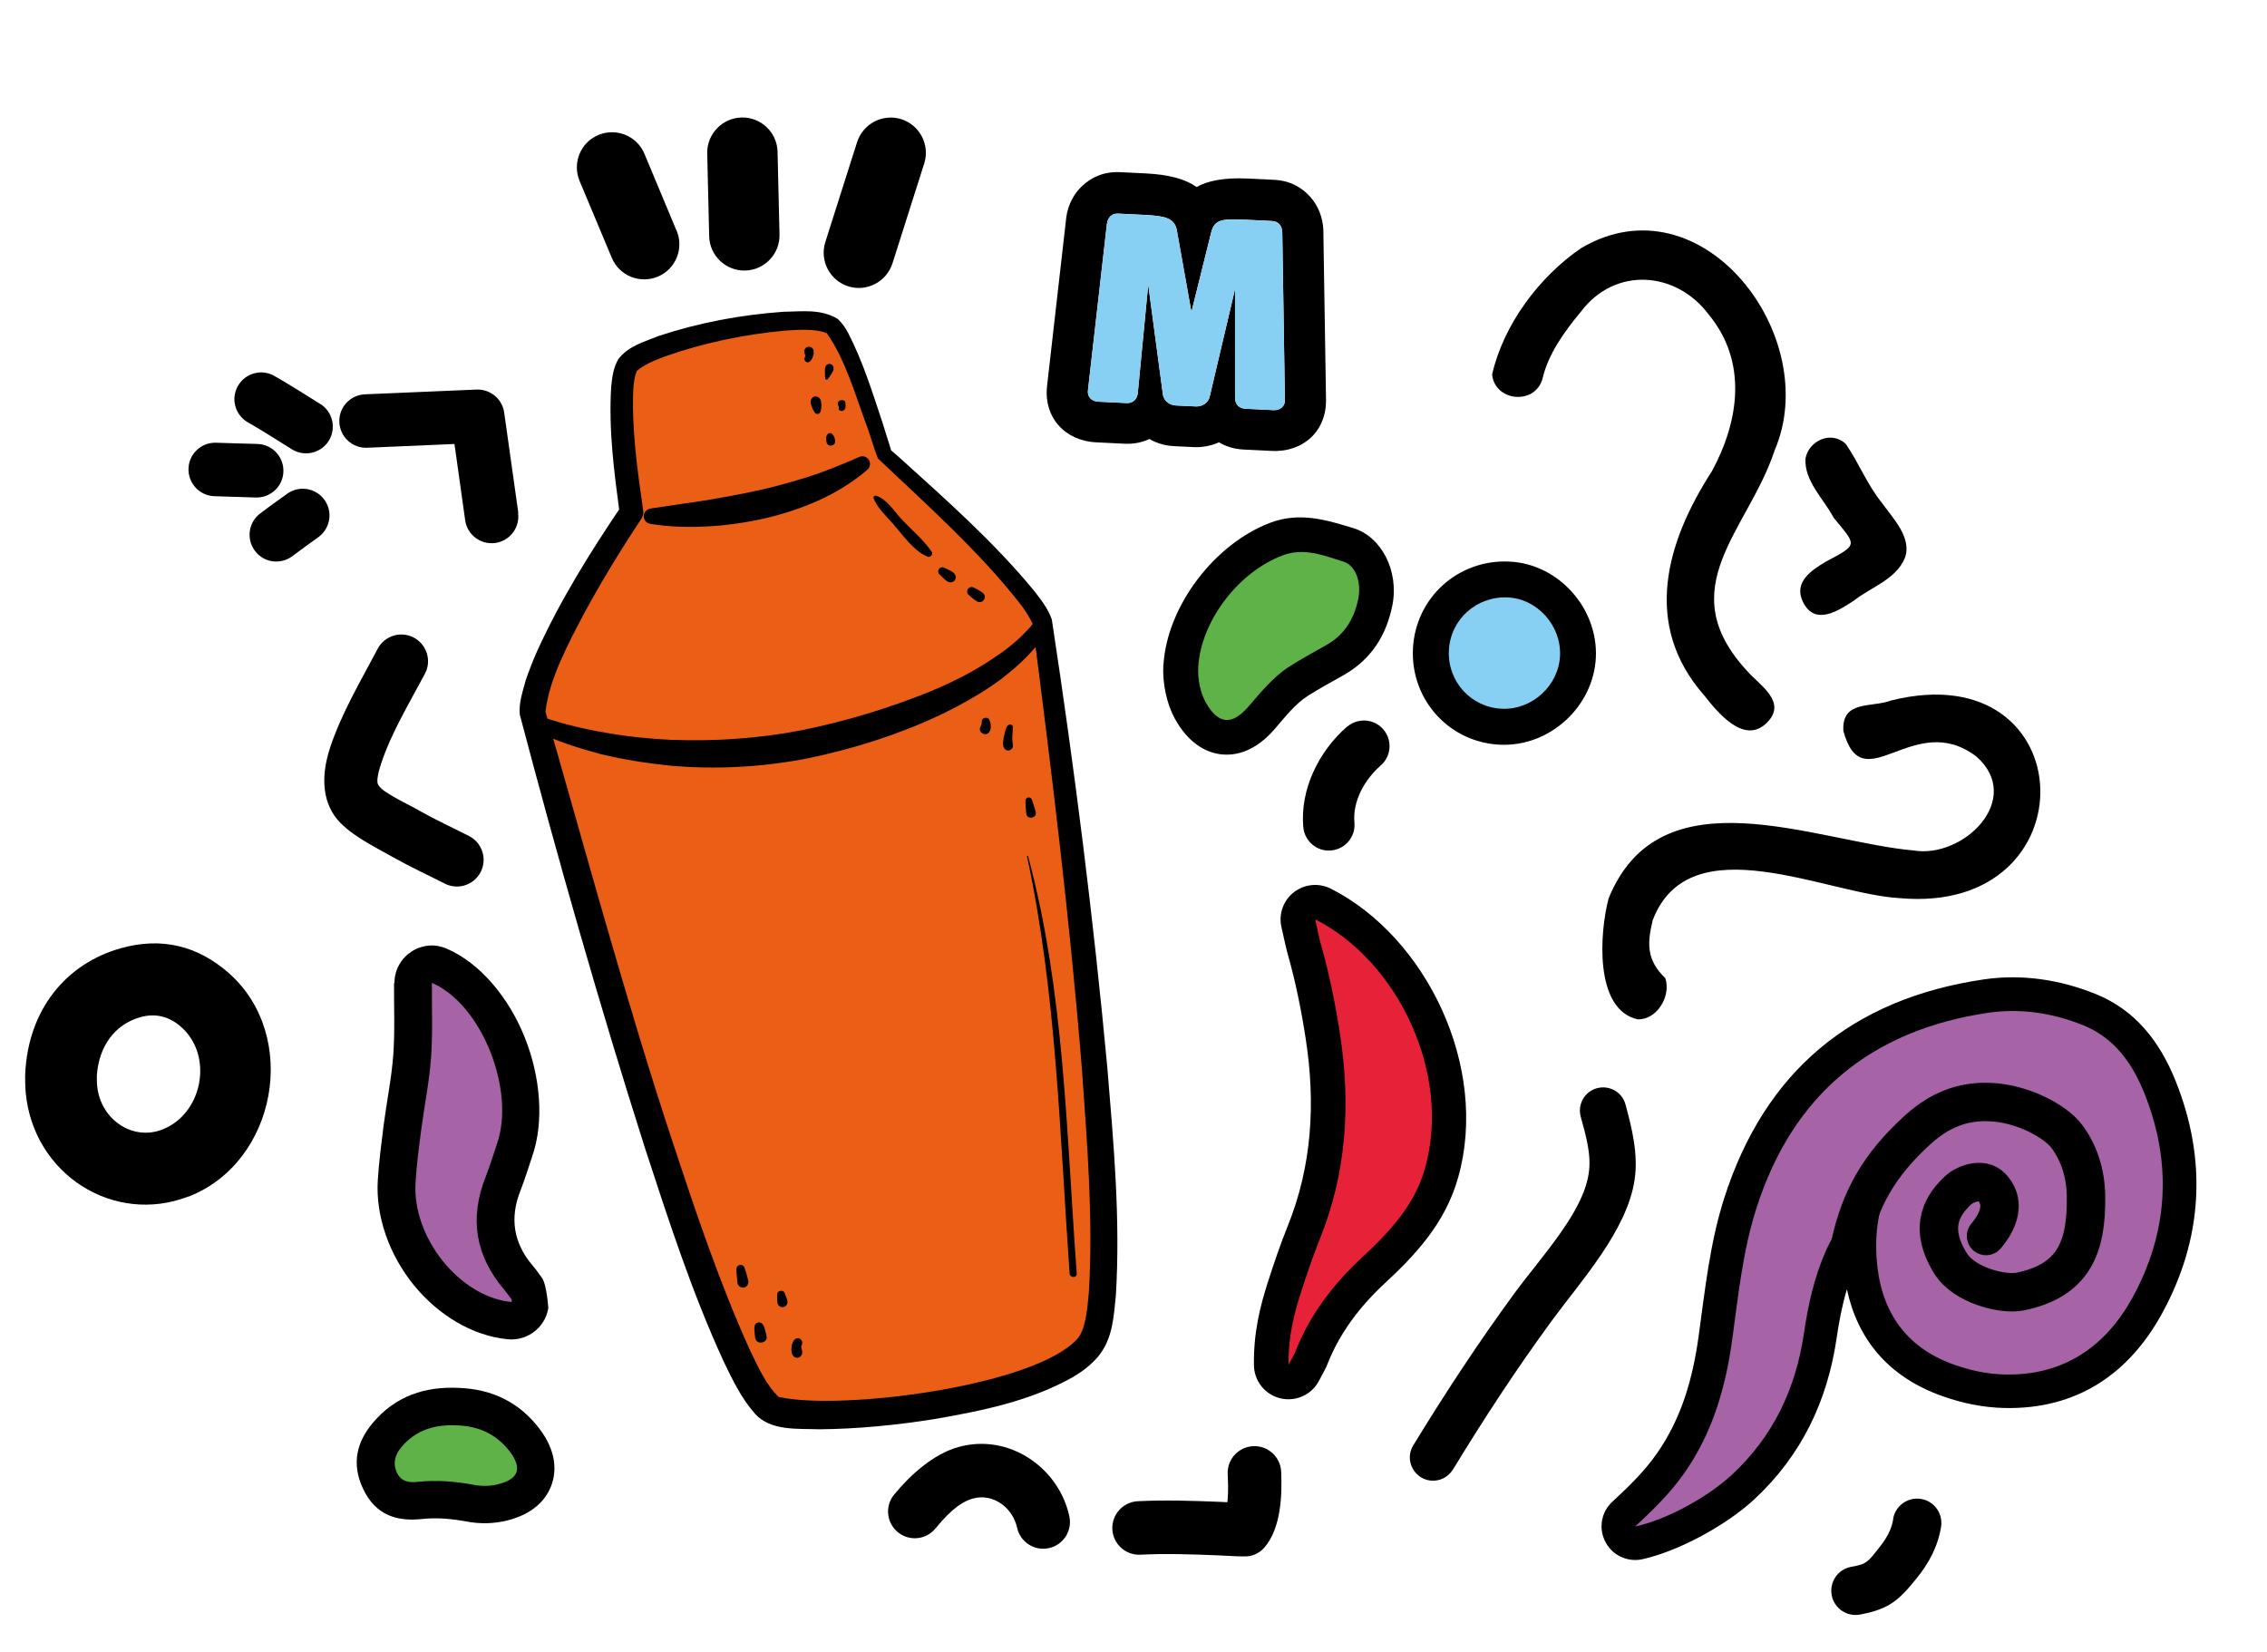
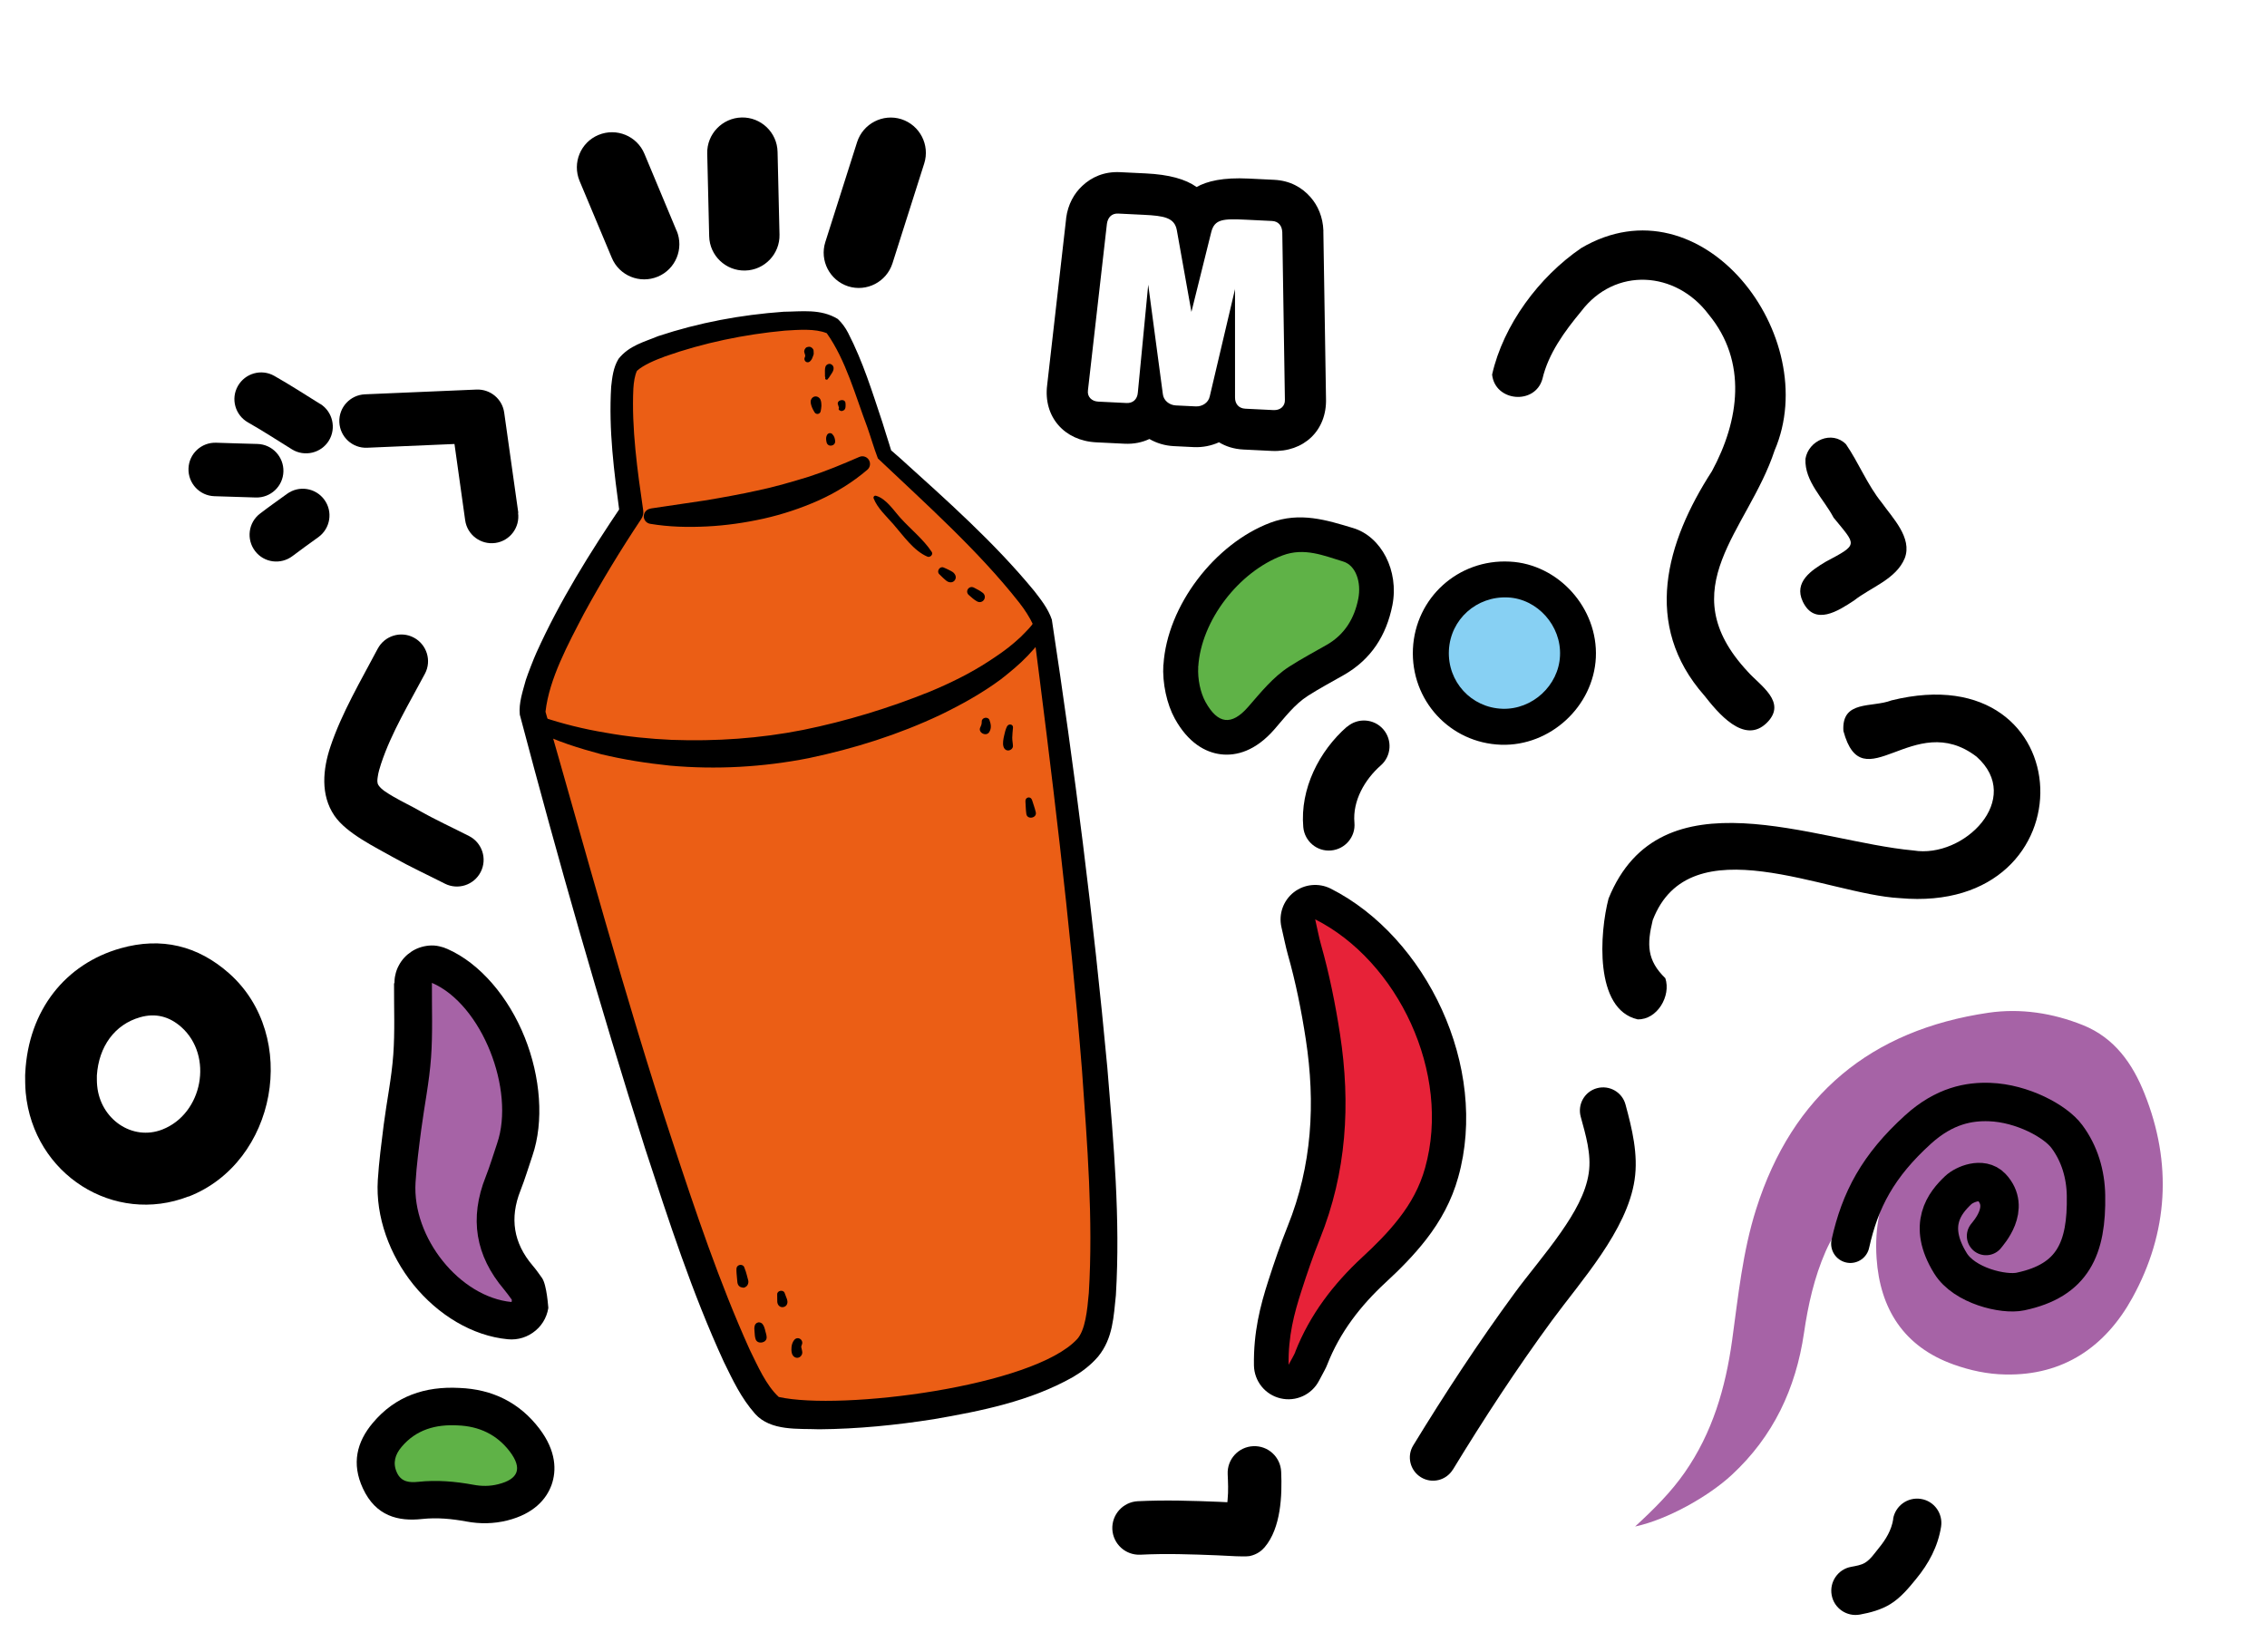
<svg xmlns="http://www.w3.org/2000/svg" width="236" height="172" viewBox="0 0 236 172" fill="none">
  <path fill-rule="evenodd" clip-rule="evenodd" d="M47.816 144.503C51.259 144.635 54.084 146.02 56.165 148.76C57.916 151.073 57.949 153.12 57.416 154.607C56.884 156.082 55.562 157.615 52.806 158.303C51.384 158.657 49.955 158.672 48.552 158.409C47.029 158.129 45.499 157.982 43.953 158.148C41.459 158.425 39.114 157.851 37.779 154.965C36.574 152.377 37.144 150.129 38.802 148.153C41.168 145.327 44.279 144.317 47.816 144.503Z" fill="black" />
  <path fill-rule="evenodd" clip-rule="evenodd" d="M47.65 148.404C49.873 148.488 51.719 149.353 53.072 151.126C54.403 152.886 53.973 154.002 51.865 154.529C50.995 154.752 50.124 154.746 49.272 154.583C47.377 154.236 45.473 154.071 43.538 154.279C42.674 154.369 41.781 154.326 41.322 153.323C40.851 152.307 41.148 151.426 41.791 150.659C43.32 148.833 45.369 148.28 47.65 148.404Z" fill="#5FB247" />
  <path fill-rule="evenodd" clip-rule="evenodd" d="M16.902 117.597C21.11 115.951 22.239 109.93 18.876 106.933C17.635 105.832 16.201 105.447 14.581 105.912C11.93 106.666 10.28 108.97 10.084 111.974C10.083 112.252 10.075 112.651 10.116 113.053C10.443 116.518 13.768 118.823 16.902 117.597ZM19.623 124.568C11.887 127.579 3.479 122.302 2.675 113.754C2.612 113.061 2.622 112.359 2.617 111.972C2.621 111.875 2.625 111.79 2.63 111.694C2.962 105.15 6.828 100.353 12.548 98.732C16.807 97.524 20.61 98.461 23.869 101.356C31.199 107.887 28.802 121.011 19.634 124.581L19.623 124.568Z" fill="black" />
  <path fill-rule="evenodd" clip-rule="evenodd" d="M156.986 62.202L156.803 65.933C155.632 65.876 154.622 66.722 154.578 67.882C154.521 69.041 155.393 70.016 156.541 70.06C157.64 70.102 158.628 69.206 158.682 68.107C158.736 67.008 157.89 65.987 156.815 65.934L156.998 62.203L156.986 62.202ZM157.168 58.471C162.228 58.719 166.373 63.303 166.132 68.46C165.883 73.555 161.383 77.704 156.272 77.539C150.943 77.363 146.84 72.914 147.09 67.54C147.35 62.239 151.796 58.196 157.156 58.471L157.168 58.471Z" fill="black" />
  <path d="M156.986 62.202C153.714 62.042 150.992 64.487 150.834 67.711C150.675 70.971 153.156 73.683 156.407 73.793C159.512 73.897 162.262 71.381 162.401 68.277C162.554 65.15 160.053 62.352 156.986 62.202Z" fill="#87D0F3" />
  <path fill-rule="evenodd" clip-rule="evenodd" d="M124.739 69.436L128.359 69.662C128.355 69.734 128.352 69.806 128.348 69.891C129.525 68.581 130.749 67.321 132.249 66.354C133.561 65.51 134.953 64.767 136.31 63.987C137.219 63.474 137.648 62.624 137.842 61.629C137.401 61.486 136.971 61.356 136.517 61.237C135.967 61.101 135.404 60.977 134.8 61.202C131.471 62.455 128.568 66.125 128.359 69.649L124.739 69.424L124.739 69.436ZM121.119 69.21C121.504 63.069 126.456 56.605 132.252 54.42C135.346 53.264 138.111 54.15 140.854 54.974C143.8 55.856 145.659 59.421 144.951 63.018C144.326 66.146 142.751 68.647 139.9 70.275C138.654 70.988 137.375 71.664 136.163 72.44C134.738 73.351 133.74 74.718 132.637 75.971C130.702 78.176 128.714 78.732 127.078 78.531C125.478 78.332 123.687 77.337 122.297 74.811C121.475 73.319 120.989 71.129 121.107 69.198L121.119 69.21Z" fill="black" />
  <path fill-rule="evenodd" clip-rule="evenodd" d="M124.739 69.436C125.037 64.597 128.964 59.536 133.526 57.823C135.794 56.978 137.809 57.851 139.813 58.457C141.173 58.863 141.726 60.657 141.403 62.324C140.999 64.385 139.985 66.067 138.117 67.137C136.81 67.884 135.48 68.594 134.218 69.403C132.506 70.506 131.254 72.091 129.934 73.6C128.203 75.585 126.772 75.394 125.493 73.08C124.96 72.109 124.666 70.691 124.739 69.448" fill="#5FB247" />
  <path fill-rule="evenodd" clip-rule="evenodd" d="M142.421 125.118C142.55 124.967 142.666 124.815 142.795 124.652C143.738 123.44 144.48 122.132 144.904 120.628C146.209 115.972 145.298 110.856 142.964 106.614C142.992 106.785 143.02 106.956 143.048 107.127C143.983 113.236 143.907 119.248 142.433 125.119L142.421 125.118ZM138.18 142.049C138.026 142.465 137.79 142.841 137.309 143.762C136.548 145.213 134.902 145.968 133.298 145.587C131.695 145.206 130.566 143.795 130.538 142.147C130.488 138.72 131.178 135.994 132.048 133.301C132.662 131.394 133.311 129.502 134.055 127.65C136.59 121.359 136.956 114.865 135.938 108.219C135.479 105.219 134.886 102.261 134.06 99.352C133.834 98.53 133.669 97.687 133.399 96.524C133.091 95.165 133.596 93.75 134.691 92.895C135.785 92.041 137.281 91.897 138.522 92.514C148.479 97.54 155.03 111.09 151.805 122.563C151.13 124.987 149.973 127.109 148.449 129.068C147.196 130.677 145.758 132.132 144.262 133.511C141.638 135.937 139.493 138.7 138.18 142.049Z" fill="black" />
  <path d="M134.843 140.736C136.363 136.877 138.807 133.68 141.824 130.887C143.181 129.634 144.491 128.33 145.628 126.861C146.868 125.275 147.811 123.554 148.355 121.596C151.126 111.71 145.488 100.044 136.913 95.716C137.162 96.805 137.305 97.599 137.522 98.36C138.389 101.416 139.011 104.521 139.499 107.667C140.619 114.96 140.186 122.08 137.403 128.988C136.686 130.768 136.065 132.59 135.479 134.413C134.723 136.748 134.099 139.114 134.147 142.094C134.534 141.363 134.73 141.058 134.855 140.737" fill="#E72238" />
  <path fill-rule="evenodd" clip-rule="evenodd" d="M48.299 114.195C48.105 115.505 47.877 116.826 47.71 118.141C47.666 118.534 47.609 118.93 47.565 119.323C47.735 118.804 47.897 118.299 48.067 117.779C48.434 116.707 48.485 115.465 48.299 114.195ZM41.061 102.374C41.065 102.095 41.079 101.813 41.148 101.539C41.222 101.162 41.353 100.806 41.534 100.486C41.847 99.897 42.298 99.43 42.824 99.081C43.349 98.731 43.966 98.517 44.629 98.453C44.997 98.417 45.383 98.438 45.752 98.528C46.037 98.592 46.302 98.675 46.567 98.797C49.967 100.286 52.956 103.823 54.628 108.014C56.275 112.125 56.643 116.765 55.429 120.322C55.016 121.535 54.648 122.772 54.178 123.965C53.042 126.827 53.455 129.419 55.445 131.756C55.798 132.167 56.112 132.614 56.422 133.051C56.935 133.779 57.08 136.199 57.08 136.199C57.08 136.199 57.122 135.921 57.125 135.806C57.056 136.864 56.572 137.846 55.767 138.522C54.966 139.209 53.917 139.542 52.861 139.435C49.191 139.089 45.594 136.914 43.032 133.74C40.548 130.656 39.092 126.676 39.33 122.862C39.452 120.942 39.703 119.032 39.942 117.126C40.256 114.679 40.765 112.248 40.942 109.805C41.118 107.401 41.007 104.97 41.02 102.362L41.061 102.374Z" fill="black" />
  <path fill-rule="evenodd" clip-rule="evenodd" d="M44.967 102.332C50.176 104.571 53.651 113.508 51.752 119.043C51.36 120.2 51.012 121.38 50.563 122.516C48.847 126.832 49.483 130.733 52.483 134.266C52.762 134.599 53.009 134.953 53.268 135.304C53.308 135.354 53.256 135.471 53.257 135.559C47.867 135.044 42.895 128.865 43.259 123.103C43.371 121.274 43.612 119.456 43.849 117.627C44.181 115.111 44.695 112.616 44.874 110.096C45.056 107.589 44.948 105.043 44.964 102.32" fill="#A663A6" />
  <path fill-rule="evenodd" clip-rule="evenodd" d="M128.568 30.008L128.569 41.374C128.56 42.051 128.961 42.518 129.637 42.551L132.583 42.696C133.259 42.729 133.788 42.307 133.761 41.628L133.489 24.185C133.461 23.506 133.097 23.04 132.421 23.007L129.752 22.877C127.337 22.759 126.44 22.799 126.095 24.162L124.03 32.473L122.51 23.963C122.271 22.656 121.179 22.469 119.078 22.366L116.409 22.236C115.733 22.203 115.325 22.631 115.232 23.304L113.258 40.636C113.164 41.31 113.65 41.781 114.326 41.814L117.272 41.959C117.948 41.992 118.393 41.566 118.45 40.891L119.533 29.639L121.057 41.042C121.134 41.7 121.728 42.177 122.404 42.21L124.48 42.311C125.157 42.344 125.794 41.928 125.935 41.281L128.562 30.129L128.568 30.02L128.568 30.008ZM124.557 19.476C125.665 18.852 127.33 18.461 129.974 18.591L132.643 18.721C134.297 18.802 135.545 19.517 136.427 20.528C137.195 21.401 137.718 22.589 137.769 24.019C137.768 24.044 137.767 24.068 137.765 24.104C137.765 24.104 138.04 41.486 138.04 41.498C138.143 44.832 135.708 47.109 132.387 46.947L129.441 46.802C128.463 46.755 127.617 46.483 126.9 46.049C126.096 46.409 125.203 46.595 124.273 46.55L122.196 46.448C121.279 46.403 120.408 46.142 119.655 45.706C118.911 46.057 118.043 46.245 117.065 46.197L114.118 46.053C110.798 45.89 108.597 43.386 109.012 40.09L110.985 22.782C110.985 22.782 110.987 22.733 110.989 22.697C111.18 21.266 111.816 20.147 112.665 19.354C113.642 18.433 114.954 17.844 116.608 17.925L119.277 18.055C121.704 18.174 123.399 18.644 124.558 19.463L124.557 19.476Z" fill="black" />
-   <path d="M128.563 30.129L128.568 30.02L128.569 41.386C128.56 42.063 128.961 42.531 129.637 42.563L132.583 42.708C133.259 42.741 133.788 42.319 133.761 41.64L133.489 24.197C133.461 23.518 133.097 23.052 132.421 23.019L129.752 22.889C127.337 22.771 126.44 22.811 126.095 24.174L124.03 32.485L122.51 23.975C122.271 22.668 121.179 22.481 119.078 22.379L116.409 22.248C115.733 22.215 115.325 22.643 115.231 23.316L113.258 40.649C113.164 41.322 113.65 41.793 114.326 41.827L117.272 41.971C117.948 42.004 118.393 41.578 118.45 40.903L119.533 29.651L121.057 41.054C121.133 41.712 121.727 42.189 122.404 42.222L124.48 42.323C125.157 42.356 125.794 41.94 125.935 41.293L128.562 30.141L128.563 30.129Z" fill="#87D0F3" />
  <path fill-rule="evenodd" clip-rule="evenodd" d="M53.932 53.388C54.144 54.909 53.088 56.318 51.567 56.53C50.046 56.742 48.637 55.685 48.425 54.164L47.312 46.226L38.225 46.616C36.686 46.684 35.394 45.491 35.326 43.953C35.258 42.414 36.451 41.122 37.989 41.054L49.61 40.559C51.04 40.504 52.288 41.532 52.488 42.957L53.958 53.397L53.932 53.388Z" fill="black" />
  <path fill-rule="evenodd" clip-rule="evenodd" d="M151.248 153.001C150.55 154.141 149.068 154.504 147.928 153.807C146.788 153.109 146.426 151.615 147.122 150.487C150.438 145.058 153.904 139.769 157.665 134.639C159.066 132.723 160.914 130.574 162.503 128.291C163.882 126.313 165.085 124.242 165.394 122.127C165.684 120.156 165.068 118.153 164.556 116.264C164.207 114.976 164.962 113.645 166.25 113.297C167.538 112.948 168.869 113.703 169.217 114.991C169.904 117.518 170.56 120.201 170.165 122.832C169.386 128.108 164.591 133.356 161.556 137.492C157.873 142.517 154.485 147.701 151.247 153.013L151.248 153.001Z" fill="black" />
  <path fill-rule="evenodd" clip-rule="evenodd" d="M48.83 87.044C50.197 87.742 50.74 89.417 50.042 90.784C49.344 92.152 47.669 92.695 46.302 91.997C44.525 91.09 42.688 90.248 40.939 89.26C39.121 88.224 36.083 86.782 34.817 84.928C33.332 82.758 33.625 80.058 34.39 77.761C35.565 74.234 37.588 70.829 39.318 67.545C40.038 66.189 41.718 65.662 43.075 66.381C44.431 67.101 44.958 68.781 44.239 70.138C42.646 73.152 40.749 76.256 39.674 79.507C39.529 79.95 39.385 80.419 39.322 80.888C39.282 81.18 39.23 81.493 39.406 81.76C39.732 82.238 40.346 82.578 40.948 82.94C41.922 83.505 42.951 83.989 43.694 84.423C45.356 85.366 47.118 86.17 48.819 87.038L48.83 87.044Z" fill="black" />
  <path fill-rule="evenodd" clip-rule="evenodd" d="M140.229 75.677C141.342 74.702 143.03 74.821 143.993 75.921C144.967 77.034 144.848 78.723 143.748 79.686C142.079 81.153 140.797 83.366 140.999 85.651C141.133 87.122 140.041 88.412 138.57 88.546C137.099 88.68 135.809 87.588 135.675 86.117C135.326 82.13 137.322 78.197 140.23 75.652L140.229 75.677Z" fill="black" />
  <path fill-rule="evenodd" clip-rule="evenodd" d="M33.325 42.043C34.629 42.845 35.037 44.573 34.236 45.877C33.435 47.182 31.707 47.59 30.402 46.789C28.872 45.845 27.375 44.86 25.817 43.98C24.48 43.219 24.003 41.524 24.764 40.188C25.525 38.852 27.221 38.375 28.557 39.136C30.181 40.056 31.743 41.069 33.326 42.055L33.325 42.043Z" fill="black" />
  <path fill-rule="evenodd" clip-rule="evenodd" d="M26.799 46.222C28.339 46.264 29.546 47.552 29.504 49.092C29.463 50.632 28.174 51.838 26.634 51.797C25.192 51.755 23.749 51.714 22.305 51.661C20.776 51.606 19.57 50.317 19.623 48.776C19.677 47.234 20.967 46.04 22.508 46.094C23.94 46.148 25.369 46.179 26.799 46.222Z" fill="black" />
  <path fill-rule="evenodd" clip-rule="evenodd" d="M29.877 51.421C31.117 50.513 32.856 50.785 33.764 52.026C34.672 53.266 34.399 55.004 33.159 55.913C32.254 56.572 31.346 57.208 30.455 57.89C29.23 58.821 27.485 58.598 26.555 57.373C25.624 56.148 25.847 54.403 27.072 53.472C27.996 52.761 28.949 52.096 29.877 51.421Z" fill="black" />
-   <path fill-rule="evenodd" clip-rule="evenodd" d="M97.378 159.14C96.4 160.327 94.649 160.495 93.462 159.517C92.275 158.539 92.107 156.788 93.085 155.601C94.745 153.589 97.139 151.394 99.753 150.663C105.006 149.177 110.228 152.785 111.322 157.874C111.648 159.378 110.692 160.857 109.188 161.182C107.683 161.508 106.205 160.552 105.879 159.048C105.435 156.992 103.394 155.416 101.258 156.026C99.687 156.469 98.368 157.942 97.377 159.152L97.378 159.14Z" fill="black" />
  <path fill-rule="evenodd" clip-rule="evenodd" d="M127.77 156.415C127.774 156.331 127.779 156.234 127.795 156.15C127.889 155.235 127.839 154.276 127.805 153.476C127.735 151.935 128.924 150.638 130.465 150.568C132.006 150.498 133.303 151.687 133.373 153.228C133.482 155.702 133.352 159.085 131.657 161.084C131.387 161.397 130.918 161.834 130.087 162.011C129.817 162.071 128.67 162.027 128.67 162.027C128.67 162.027 128.839 162.035 128.851 162.036C128.38 162.013 127.921 161.99 127.45 161.967C127.209 161.955 126.955 161.943 126.714 161.931C124.044 161.825 121.386 161.731 118.716 161.867C117.176 161.936 115.878 160.759 115.796 159.218C115.726 157.69 116.903 156.38 118.444 156.298C121.283 156.158 124.111 156.248 126.95 156.363C127.191 156.375 127.445 156.387 127.686 156.399C127.711 156.4 127.735 156.401 127.759 156.402L127.77 156.415Z" fill="black" />
  <path d="M199.199 88.547C188.896 87.613 172.846 80.266 167.456 93.547C166.527 97.079 165.941 105.089 170.48 106.129C172.522 106.188 173.981 103.68 173.364 101.844C171.443 99.978 171.439 98.333 172.052 95.803C175.901 85.765 190.162 93.112 197.763 93.508C217.879 95.324 216.957 67.951 196.905 72.921C194.877 73.708 191.696 72.844 191.902 76.102C193.918 83.566 199.203 73.755 205.765 78.78C210.703 83.176 204.443 89.412 199.201 88.547L199.199 88.547Z" fill="black" />
  <path d="M164.601 25.833C160.211 28.83 156.501 33.831 155.332 38.996C155.628 41.828 159.795 42.19 160.569 39.458C161.182 36.815 162.885 34.487 164.599 32.422C168.122 27.766 174.461 28.195 177.869 32.733C181.937 37.652 181.063 43.801 178.217 49.055C173.431 56.46 170.95 65.062 177.415 72.405C178.793 74.147 181.579 77.625 183.955 75.229C186.08 73.088 183.19 71.347 181.943 69.925C173.827 61.217 181.987 55.264 184.74 46.899C189.834 35.052 177.183 18.418 164.6 25.831L164.601 25.833Z" fill="black" />
  <path d="M187.953 47.783C187.843 50.124 189.852 51.929 190.879 53.891C193.249 56.802 193.537 56.639 190.065 58.483C188.595 59.36 186.704 60.59 187.674 62.632C188.908 65.223 191.381 63.592 193.005 62.525C194.765 61.14 197.394 60.306 198.289 58.117C199.104 55.994 197.007 53.911 195.903 52.343C194.401 50.495 193.493 48.171 192.168 46.248C190.709 44.778 188.261 45.848 187.949 47.784L187.953 47.783Z" fill="black" />
-   <path fill-rule="evenodd" clip-rule="evenodd" d="M209.719 119.998C210.741 120.694 211.544 121.601 212.063 122.698C211.622 121.452 210.776 120.533 209.719 119.998ZM200.78 136.202C201.687 137.316 202.921 138.188 204.548 138.765C205.928 139.262 207.365 139.567 208.829 139.602C213.488 139.713 216.79 137.312 218.923 133.427C222.132 127.587 222.484 121.398 219.995 115.161C219.107 112.948 217.881 110.934 215.54 109.99C212.963 108.944 210.236 108.51 207.517 108.906C196.714 110.491 189.499 116.424 186.157 126.916C184.804 131.192 184.384 135.634 183.772 140.052C183.686 140.665 183.59 141.267 183.493 141.868C183.836 140.721 184.093 139.519 184.275 138.283C184.75 135.048 185.481 131.871 186.802 128.855C187.653 126.919 188.835 125.14 190.641 124.028C190.858 123.892 190.82 123.633 190.888 123.408C192.513 117.703 196.237 113.877 201.593 111.618C208.12 108.873 215.222 110.976 218.95 116.512C222.909 122.386 221.732 131.524 216.411 136.207C214.848 137.581 213.046 138.499 211.015 138.928C207.158 139.747 203.367 138.573 200.78 136.191L200.78 136.202ZM166.883 157.868C167.064 157.3 167.385 156.777 167.856 156.344C169.693 154.651 171.236 153.115 172.494 151.315C175.064 147.641 176.232 143.481 176.834 139.095C177.496 134.29 177.998 129.461 179.476 124.799C183.715 111.511 192.831 103.982 206.503 101.972C210.453 101.392 214.405 101.976 218.147 103.483C222.37 105.181 224.886 108.553 226.487 112.545C229.803 120.811 229.309 129.044 225.056 136.784C221.613 143.05 216.179 146.762 208.668 146.592C206.451 146.544 204.284 146.098 202.187 145.351C196.569 143.35 193.395 139.45 192.266 134.237C191.776 135.888 191.445 137.585 191.201 139.294C190.24 145.882 187.528 151.558 182.596 156.129C179.72 158.785 174.787 161.492 170.995 162.333C170.995 162.333 170.995 162.333 170.984 162.333C170.368 162.473 169.744 162.431 169.177 162.259C168.609 162.077 168.077 161.756 167.654 161.286C167.231 160.826 166.95 160.272 166.809 159.666C166.669 159.049 166.712 158.425 166.883 157.857L166.883 157.868Z" fill="black" />
  <path fill-rule="evenodd" clip-rule="evenodd" d="M170.224 158.926C172.268 157.043 173.977 155.326 175.378 153.314C178.268 149.171 179.628 144.508 180.314 139.574C180.951 134.973 181.406 130.326 182.827 125.858C186.602 113.973 194.778 107.237 207.016 105.439C210.35 104.957 213.689 105.466 216.854 106.737C220.137 108.063 222.007 110.745 223.247 113.858C226.149 121.105 225.726 128.316 221.995 135.105C219.207 140.176 214.839 143.238 208.748 143.103C206.908 143.072 205.106 142.686 203.373 142.064C198.172 140.209 195.71 136.246 195.357 131.004C194.916 124.575 197.836 119.302 203.26 116.85C208.673 114.41 214.347 116.897 215.652 122.5C216.434 125.875 215.638 129.04 213.269 131.64C211.065 134.059 207.583 134.367 204.858 132.532C204.07 131.991 203.533 131.303 203.236 130.382C202.673 128.66 202.96 126.995 203.579 125.378C204.041 124.147 205.232 123.747 206.299 124.314C207.387 124.882 207.616 125.996 206.864 127.168C206.621 127.552 206.293 127.88 206.028 128.253C205.73 128.668 205.637 129.108 206.061 129.493C206.464 129.866 206.927 129.82 207.32 129.514C208.574 128.544 209.37 127.318 209.269 125.647C209.167 124.018 208.216 122.968 206.816 122.362C204.86 121.532 202.79 122.38 201.884 124.369C201.08 126.133 200.768 128.013 201.123 129.937C201.832 133.871 206.063 136.41 210.319 135.501C211.756 135.191 213.037 134.556 214.141 133.583C218.217 129.989 219.131 122.979 216.097 118.468C213.293 114.294 207.915 112.77 203.003 114.842C198.666 116.676 195.611 119.749 194.306 124.371C193.997 125.464 193.583 126.373 192.528 127.023C191.332 127.757 190.633 128.985 190.062 130.268C188.864 132.995 188.224 135.872 187.798 138.795C186.947 144.577 184.602 149.558 180.282 153.558C177.8 155.854 173.562 158.196 170.288 158.917" fill="#A663A6" />
  <path d="M192.626 129.492C193.64 124.92 195.508 121.374 199.673 117.598C202.439 115.091 205.019 114.661 207.128 114.739C210.517 114.861 213.984 116.73 215.162 118.323C216.499 120.112 217.12 122.267 217.158 124.454C217.258 129.983 215.792 133.32 210.326 134.467C208.586 134.836 204.491 133.873 203.045 131.521C200.572 127.515 202.473 125.23 203.851 123.917C204.497 123.303 206.329 122.537 207.323 123.588C209.396 125.778 206.973 128.388 206.753 128.686" stroke="black" stroke-width="4" stroke-linecap="round" stroke-linejoin="round" />
  <path fill-rule="evenodd" clip-rule="evenodd" d="M197.076 158.15C197.302 156.777 198.592 155.841 199.973 156.059C201.354 156.277 202.282 157.575 202.072 158.948C201.745 161.011 200.788 162.794 199.469 164.393C198.705 165.337 197.838 166.374 196.774 167.02C195.837 167.597 194.698 167.906 193.621 168.1C192.254 168.35 190.925 167.444 190.682 166.069C190.431 164.702 191.338 163.373 192.713 163.13C193.195 163.035 193.719 162.963 194.148 162.708C194.735 162.351 195.145 161.716 195.574 161.194C196.315 160.291 196.909 159.311 197.093 158.15L197.076 158.15Z" fill="black" />
  <path fill-rule="evenodd" clip-rule="evenodd" d="M70.442 24.017C71.216 25.885 70.342 28.03 68.474 28.804C66.606 29.579 64.462 28.705 63.687 26.837L60.334 18.837C59.56 16.969 60.434 14.825 62.302 14.05C64.17 13.275 66.314 14.15 67.089 16.018L70.437 24.032L70.442 24.017ZM80.946 15.809C80.902 13.783 79.213 12.183 77.202 12.232C75.19 12.28 73.575 13.964 73.624 15.976L73.827 24.59C73.871 26.616 75.559 28.216 77.571 28.167C79.597 28.123 81.197 26.435 81.148 24.423L80.946 15.809ZM96.215 17.016C96.823 15.089 95.757 13.032 93.835 12.409C91.908 11.802 89.851 12.867 89.228 14.789L85.917 25.204C85.309 27.131 86.375 29.188 88.297 29.811C90.224 30.418 92.281 29.352 92.904 27.43L96.215 17.016Z" fill="black" />
  <path d="M108.508 64.641C108.508 64.641 108.515 64.713 108.538 64.855C108.477 66.672 101.725 73.946 84.751 76.922C66.477 80.117 56.897 76.964 55.605 74.625C55.509 74.243 55.455 74.05 55.455 74.05C55.758 67.97 65.763 53.344 65.763 53.344C65.763 53.344 63.606 39.614 65.541 37.782C68.37 35.106 84.265 32.091 86.664 33.965C88.442 35.352 92.078 47.32 92.078 47.32C92.078 47.32 106.756 60.279 108.506 64.663L108.508 64.641Z" fill="#EB5E15" />
  <path d="M108.538 64.855C109.126 68.931 118.052 131.581 113.811 139.536C110.327 146.078 85.074 148.399 80.661 146.894C74.437 144.768 57.386 81.337 55.596 74.628C56.892 76.977 66.468 80.121 84.742 76.926C101.716 73.95 108.468 66.676 108.529 64.858L108.538 64.855Z" fill="#EB5E15" />
  <g style="mix-blend-mode:multiply">
    <path d="M67.753 52.94L73.356 52.109C75.211 51.801 77.046 51.469 78.865 51.068C80.692 50.685 82.463 50.163 84.237 49.619C85.999 49.046 87.698 48.338 89.423 47.587L89.46 47.572C89.863 47.393 90.335 47.584 90.505 47.99C90.645 48.322 90.553 48.691 90.286 48.914C88.758 50.221 87.027 51.286 85.192 52.112C83.363 52.925 81.451 53.556 79.507 53.995C77.56 54.425 75.599 54.71 73.618 54.809C71.638 54.908 69.679 54.87 67.68 54.536C67.242 54.461 66.952 54.048 67.031 53.62C67.089 53.275 67.364 53.017 67.697 52.962L67.734 52.947L67.753 52.94Z" fill="black" />
  </g>
  <g style="mix-blend-mode:multiply">
    <path d="M77.781 132.879C77.694 132.548 77.605 132.239 77.472 131.926C77.399 131.74 77.199 131.668 77.017 131.697C76.838 131.734 76.678 131.872 76.669 132.069C76.653 132.387 76.688 132.695 76.718 133.017C76.735 133.171 76.753 133.325 76.761 133.483C76.775 133.628 76.826 133.758 76.91 133.865C76.971 133.938 77.073 134.005 77.169 134.032C77.204 134.04 77.178 134.028 77.162 134.013C77.373 134.113 77.574 134.078 77.735 133.886C77.725 133.889 77.71 133.906 77.69 133.935C77.748 133.891 77.751 133.901 77.809 133.803C77.903 133.658 77.934 133.464 77.891 133.298C77.855 133.151 77.806 132.998 77.77 132.851L77.781 132.879Z" fill="black" />
  </g>
  <g style="mix-blend-mode:multiply">
    <path d="M79.657 138.492C79.592 138.27 79.532 138.036 79.394 137.875C79.339 137.789 79.25 137.727 79.141 137.695C79.128 137.689 79.106 137.687 79.084 137.685C79.035 137.672 78.981 137.672 78.931 137.681C78.885 137.699 78.838 137.717 78.792 137.735C78.773 137.743 78.754 137.75 78.739 137.767C78.657 137.831 78.595 137.92 78.572 138.025C78.506 138.212 78.53 138.439 78.551 138.657C78.571 138.928 78.575 139.184 78.668 139.448C78.874 140.001 79.824 139.823 79.81 139.237C79.806 138.981 79.715 138.748 79.651 138.505L79.657 138.492Z" fill="black" />
  </g>
  <g style="mix-blend-mode:multiply">
    <path d="M81.947 135.318C81.856 135.085 81.761 134.843 81.679 134.606C81.537 134.243 80.906 134.361 80.907 134.748C80.911 135.004 80.915 135.26 80.915 135.507C80.92 135.849 81.18 136.155 81.55 136.086C81.92 136.016 82.052 135.642 81.938 135.321L81.947 135.318Z" fill="black" />
  </g>
  <g style="mix-blend-mode:multiply">
    <path d="M83.413 140.21C83.413 140.21 83.405 140.192 83.42 140.175C83.42 140.175 83.434 140.127 83.436 140.105C83.453 140.066 83.472 140.005 83.449 140.056C83.735 139.525 83.052 139.041 82.671 139.523C82.514 139.725 82.428 139.973 82.4 140.231C82.368 140.587 82.378 141.078 82.705 141.282C82.947 141.434 83.235 141.375 83.404 141.148C83.609 140.875 83.488 140.621 83.429 140.333C83.418 140.305 83.412 140.264 83.411 140.233C83.411 140.233 83.407 140.223 83.403 140.214L83.413 140.21Z" fill="black" />
  </g>
  <g style="mix-blend-mode:multiply">
-     <path d="M107.031 89.137C107.002 89.062 106.896 89.093 106.916 89.171C109.989 103.433 110.319 118.093 111.35 132.596C111.388 133.075 112.128 133.075 112.091 132.595C111.01 118.047 110.835 103.316 107.026 89.15L107.031 89.137Z" fill="black" />
-   </g>
+     </g>
  <g style="mix-blend-mode:multiply">
    <path d="M96.998 57.465C96.145 56.166 94.805 55.102 93.764 53.952C93.049 53.169 92.256 51.912 91.196 51.618C91.025 51.567 90.885 51.729 90.95 51.897C91.352 52.921 92.294 53.765 93.018 54.599C94.011 55.735 95.121 57.362 96.558 57.959C96.826 58.069 97.176 57.728 96.998 57.465Z" fill="black" />
  </g>
  <g style="mix-blend-mode:multiply">
    <path d="M99.259 59.618C99.13 59.508 98.961 59.434 98.811 59.353C98.623 59.255 98.428 59.17 98.234 59.085C97.845 58.916 97.472 59.47 97.772 59.771C97.9 59.904 98.036 60.033 98.172 60.162C98.318 60.288 98.466 60.444 98.632 60.54C98.902 60.682 99.218 60.665 99.404 60.399C99.586 60.124 99.482 59.831 99.263 59.627L99.259 59.618Z" fill="black" />
  </g>
  <g style="mix-blend-mode:multiply">
    <path d="M102.306 61.722C102.038 61.504 101.711 61.353 101.411 61.192C100.877 60.896 100.405 61.586 100.878 61.97C101.137 62.191 101.397 62.443 101.696 62.605C102.303 62.947 102.841 62.156 102.302 61.712L102.306 61.722Z" fill="black" />
  </g>
  <g style="mix-blend-mode:multiply">
    <path d="M84.257 36.1C84.153 36.108 84.103 36.117 83.997 36.148C83.811 36.221 83.679 36.487 83.733 36.681C83.773 36.783 83.785 36.897 83.826 36.999C83.827 37.031 83.82 37.066 83.821 37.098C83.817 37.142 83.776 37.201 83.763 37.249C83.7 37.392 83.773 37.578 83.891 37.661C84.065 37.775 84.259 37.721 84.38 37.566C84.5 37.433 84.578 37.274 84.629 37.103C84.65 37.02 84.703 36.935 84.71 36.846C84.711 36.738 84.708 36.621 84.696 36.508C84.683 36.309 84.45 36.099 84.261 36.109L84.257 36.1Z" fill="black" />
  </g>
  <g style="mix-blend-mode:multiply">
    <path d="M86.513 37.912C86.287 37.828 86.012 37.947 85.932 38.182C85.839 38.466 85.894 38.745 85.881 39.04C85.873 39.129 85.878 39.224 85.915 39.317C85.918 39.326 85.922 39.336 85.922 39.336C85.922 39.336 85.903 39.343 85.905 39.374C85.876 39.547 86.137 39.584 86.2 39.441C86.222 39.39 86.245 39.392 86.189 39.414C86.263 39.384 86.321 39.286 86.359 39.218C86.493 38.983 86.697 38.764 86.765 38.5C86.823 38.263 86.734 38.008 86.495 37.919L86.513 37.912Z" fill="black" />
  </g>
  <g style="mix-blend-mode:multiply">
    <path d="M85.296 41.439C85.016 41.162 84.596 41.24 84.437 41.603C84.329 41.85 84.433 42.142 84.519 42.388C84.595 42.583 84.689 42.74 84.79 42.915C84.96 43.213 85.39 43.131 85.439 42.79C85.464 42.608 85.512 42.428 85.51 42.257C85.502 41.992 85.506 41.646 85.296 41.439Z" fill="black" />
  </g>
  <g style="mix-blend-mode:multiply">
    <path d="M87.237 42.117C87.281 42.229 87.301 42.361 87.344 42.473C87.294 42.536 87.28 42.638 87.369 42.7C87.441 42.747 87.506 42.775 87.589 42.796C87.624 42.804 87.671 42.785 87.708 42.771C87.853 42.703 87.641 42.819 87.811 42.731C88.073 42.606 88.034 42.203 88.018 41.973C87.985 41.449 87.076 41.622 87.228 42.121L87.237 42.117Z" fill="black" />
  </g>
  <g style="mix-blend-mode:multiply">
    <path d="M86.666 45.209C86.463 45.02 86.193 45.072 86.076 45.322C85.961 45.549 85.993 45.795 86.047 46.042C86.175 46.615 87.024 46.454 86.938 45.876C86.906 45.63 86.846 45.396 86.66 45.222L86.666 45.209Z" fill="black" />
  </g>
  <g style="mix-blend-mode:multiply">
    <path d="M104.832 75.628C104.678 75.947 104.599 76.267 104.528 76.607C104.453 76.937 104.363 77.391 104.463 77.728C104.524 77.94 104.666 78.11 104.911 78.132C105.156 78.154 105.453 77.952 105.451 77.674C105.442 77.376 105.373 77.092 105.377 76.8C105.382 76.455 105.427 76.104 105.454 75.761C105.488 75.382 104.991 75.319 104.842 75.625L104.832 75.628Z" fill="black" />
  </g>
  <g style="mix-blend-mode:multiply">
    <path d="M103.003 74.96C102.853 74.578 102.2 74.694 102.203 75.112C102.199 75.403 102.165 75.481 102.048 75.731C101.782 76.286 102.685 76.727 102.988 76.211C103.236 75.803 103.161 75.392 103.003 74.96Z" fill="black" />
  </g>
  <g style="mix-blend-mode:multiply">
    <path d="M107.439 83.296C107.302 82.866 106.722 82.975 106.749 83.427C106.781 83.865 106.781 84.305 106.845 84.742C106.932 85.374 107.973 85.181 107.827 84.561C107.726 84.139 107.571 83.716 107.442 83.305L107.439 83.296Z" fill="black" />
  </g>
  <g style="mix-blend-mode:multiply">
    <path d="M56.403 74.634C58.521 75.351 60.805 75.917 63.066 76.288C65.332 76.7 67.633 76.926 69.918 77.03C74.506 77.198 79.109 76.887 83.614 75.993C88.101 75.083 92.59 73.712 96.827 71.998C98.941 71.116 101.004 70.104 102.903 68.866C103.853 68.247 104.795 67.609 105.634 66.873C106.062 66.512 106.469 66.127 106.838 65.724C107.218 65.35 107.598 64.868 107.818 64.524L107.886 64.423C108.12 64.062 108.606 63.958 108.975 64.189C109.31 64.412 109.424 64.84 109.258 65.185C108.628 66.484 107.844 67.36 106.98 68.279C106.121 69.184 105.166 69.956 104.199 70.721C102.226 72.182 100.089 73.362 97.914 74.418C93.519 76.495 88.948 77.931 84.196 78.933C79.441 79.872 74.553 80.144 69.734 79.712C67.327 79.462 64.936 79.089 62.589 78.526C60.248 77.896 57.964 77.191 55.734 76.078C55.347 75.885 55.183 75.413 55.381 75.013C55.562 74.652 55.972 74.492 56.342 74.615L56.403 74.634Z" fill="black" />
  </g>
  <g style="mix-blend-mode:multiply">
    <path d="M91.394 47.739C90.966 46.618 90.667 45.553 90.281 44.459C89.042 41.185 88.06 37.499 86.069 34.692C84.839 34.186 83.128 34.341 81.71 34.423C77.522 34.807 73.22 35.698 69.258 37.099C68.19 37.497 67.005 37.982 66.306 38.61C66.07 39.132 65.98 39.78 65.935 40.431C65.734 44.58 66.355 48.988 66.958 53.133C67.01 53.456 66.928 53.768 66.76 54.027C64.636 57.211 62.625 60.523 60.794 63.882C59.158 67.025 57.165 70.684 56.788 74.108C60.494 86.94 65.245 104.497 69.955 118.686C72.392 126.087 74.888 133.529 78.046 140.519C78.88 142.211 79.741 144.216 81.071 145.445C87.541 146.884 107.613 144.359 112.148 139.404C112.974 138.468 113.185 136.484 113.348 134.627C113.817 126.968 113.183 119.097 112.636 111.396C111.392 95.827 109.475 80.297 107.476 64.776L107.54 65.02C107.201 64.293 106.691 63.484 106.095 62.729C101.875 57.358 96.361 52.441 91.39 47.729L91.394 47.739ZM92.724 46.885L92.752 46.874L92.865 46.969C93.018 47.113 93.548 47.561 93.714 47.711C98.553 52.087 103.501 56.464 107.663 61.524C108.318 62.374 109.106 63.343 109.499 64.51C111.86 79.996 113.828 95.55 115.278 111.177C115.933 119.072 116.646 126.869 116.166 134.855C115.931 137.052 115.874 139.319 114.332 141.222C113.529 142.16 112.619 142.828 111.694 143.373C107.227 145.896 102.106 146.914 97.206 147.759C93.271 148.377 89.323 148.774 85.288 148.809C83.096 148.722 80.258 149.018 78.616 147.212C77.122 145.51 76.305 143.725 75.357 141.798C72.032 134.573 69.623 127.107 67.165 119.597C62.399 104.634 58.115 89.558 54.112 74.404C53.989 73.185 54.428 71.95 54.739 70.797C54.98 70.069 55.531 68.65 55.84 67.96C58.284 62.545 61.408 57.552 64.716 52.647L64.519 53.541C63.925 49.091 63.352 44.805 63.624 40.262C63.733 39.307 63.829 38.292 64.389 37.364C65.495 35.964 67.1 35.593 68.51 34.998C72.778 33.583 77.104 32.78 81.574 32.458C83.457 32.44 85.439 32.125 87.218 33.211C87.66 33.628 88.019 34.132 88.282 34.641C89.856 37.698 90.783 40.75 91.847 43.931C92.013 44.521 92.421 45.725 92.582 46.274L92.703 46.667C92.729 46.786 92.835 47.002 92.726 46.862L92.724 46.885Z" fill="black" />
  </g>
</svg>